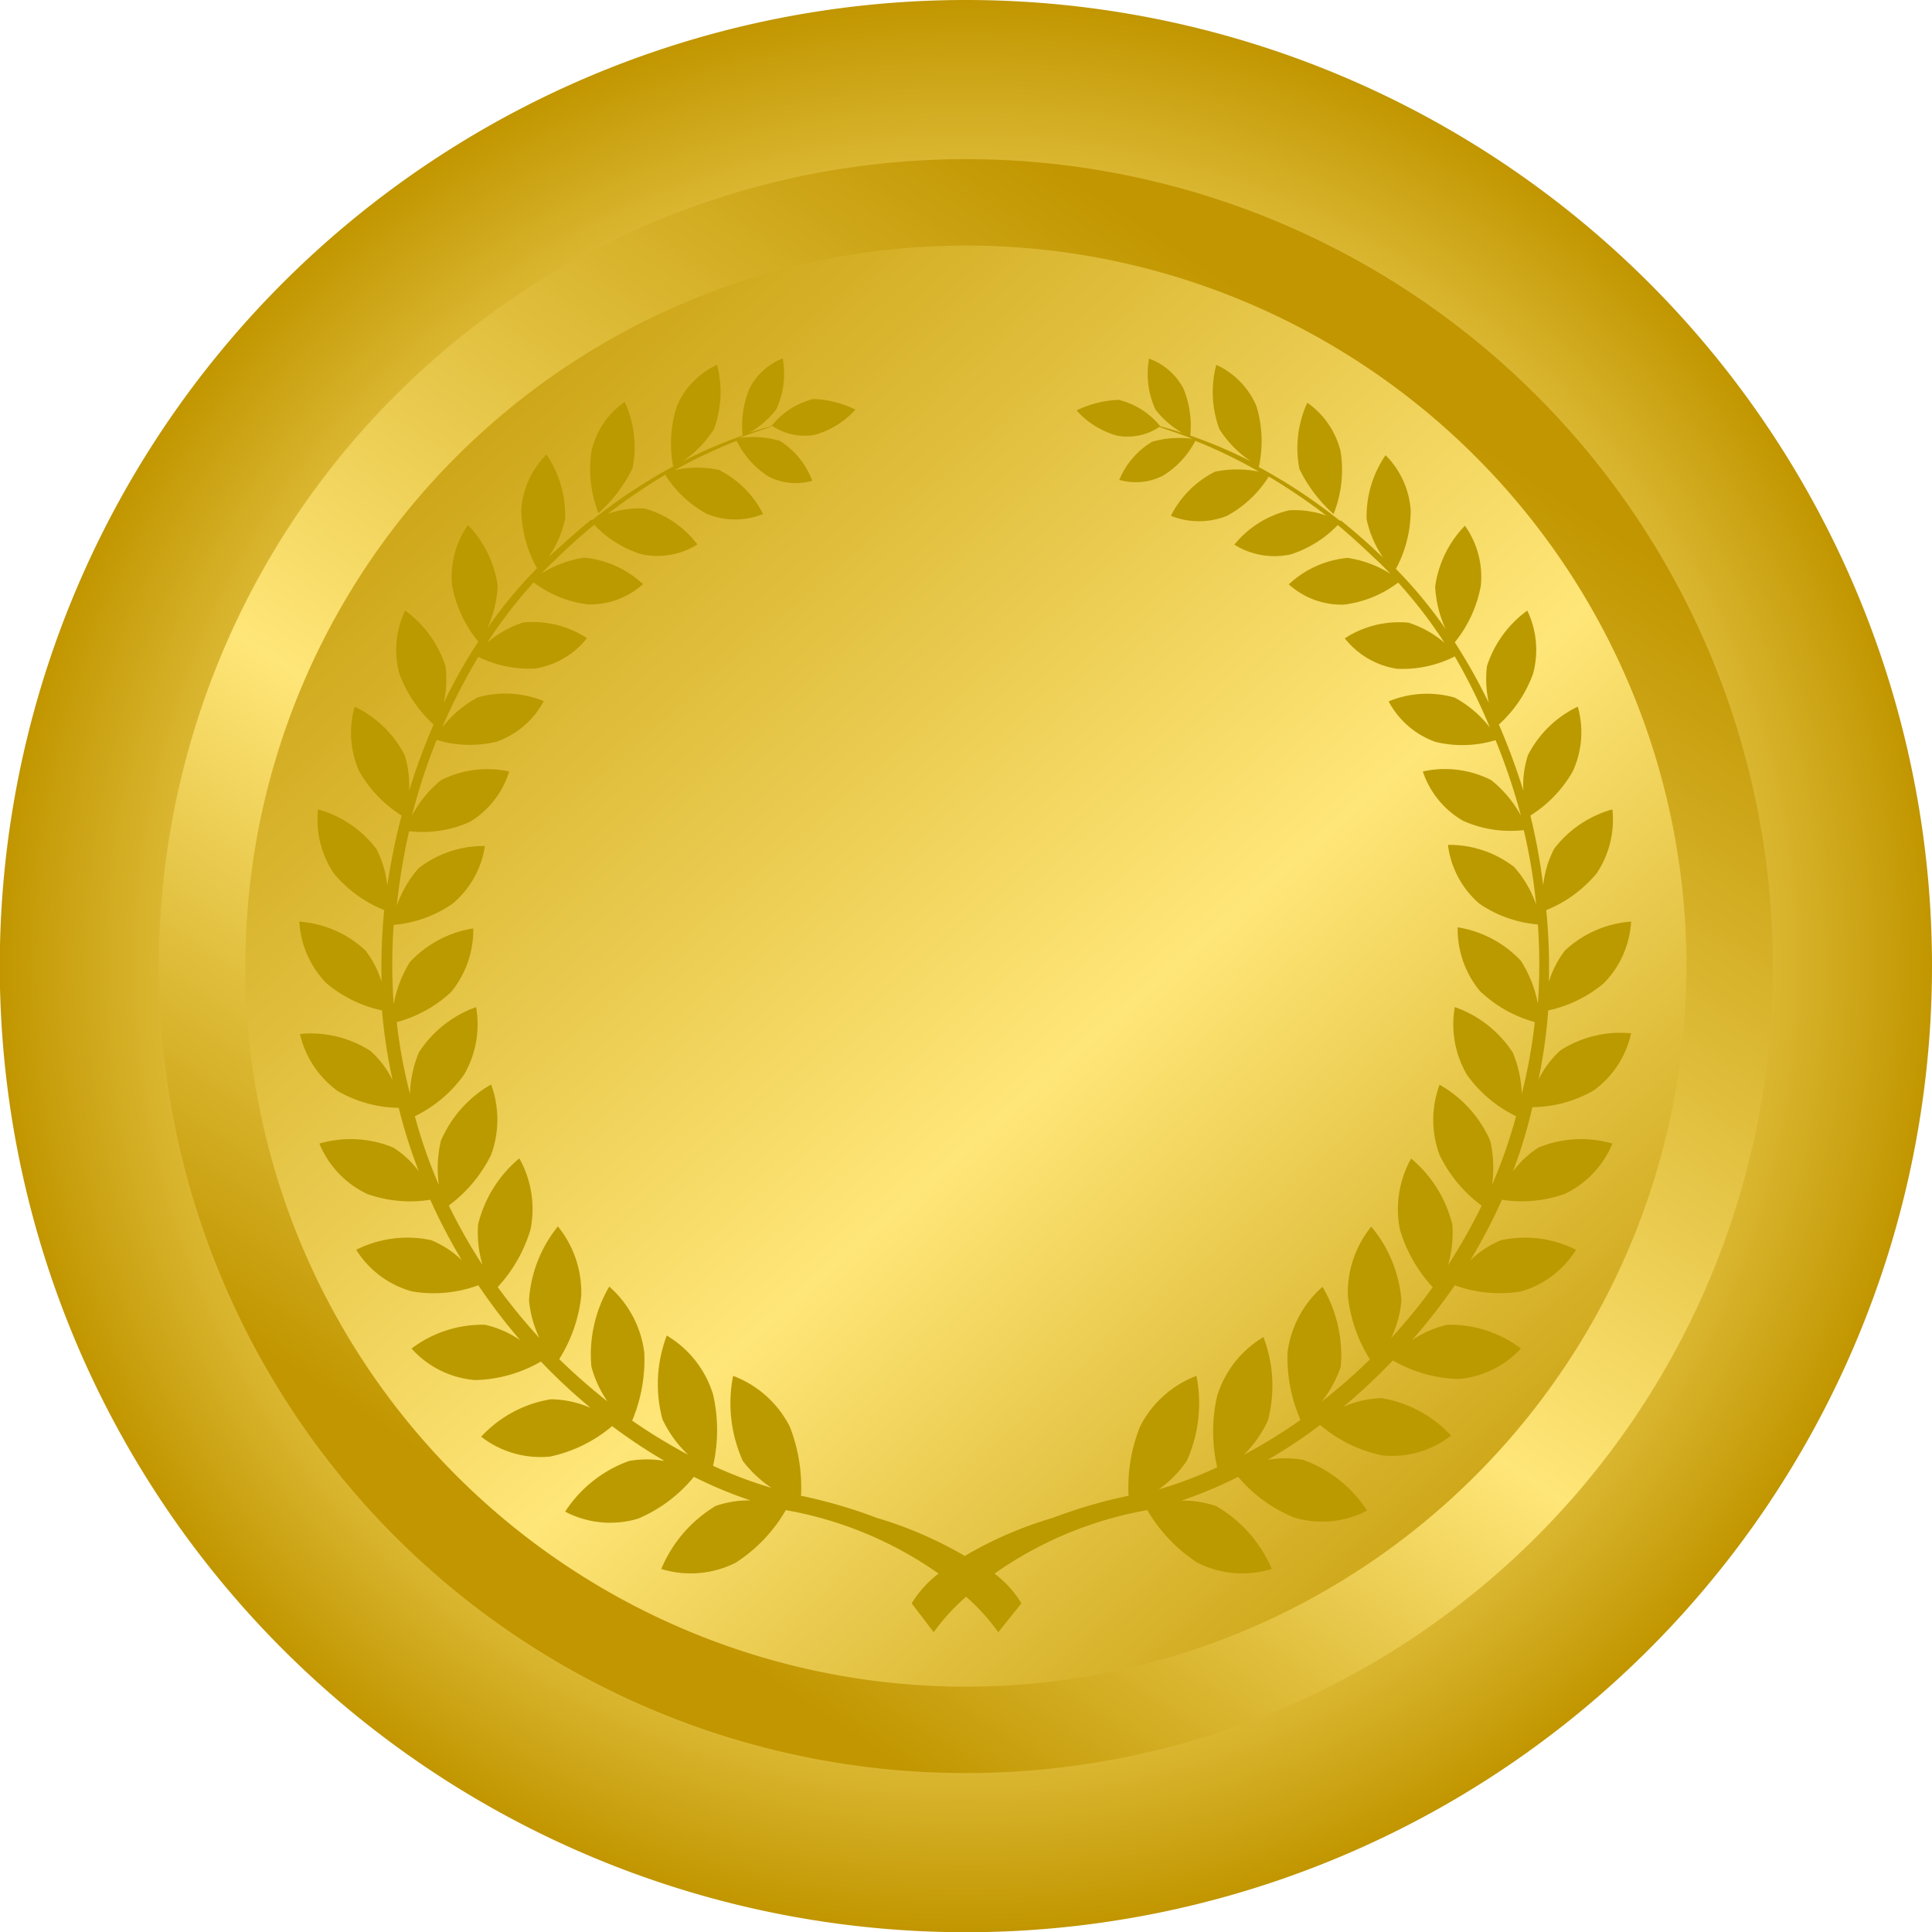
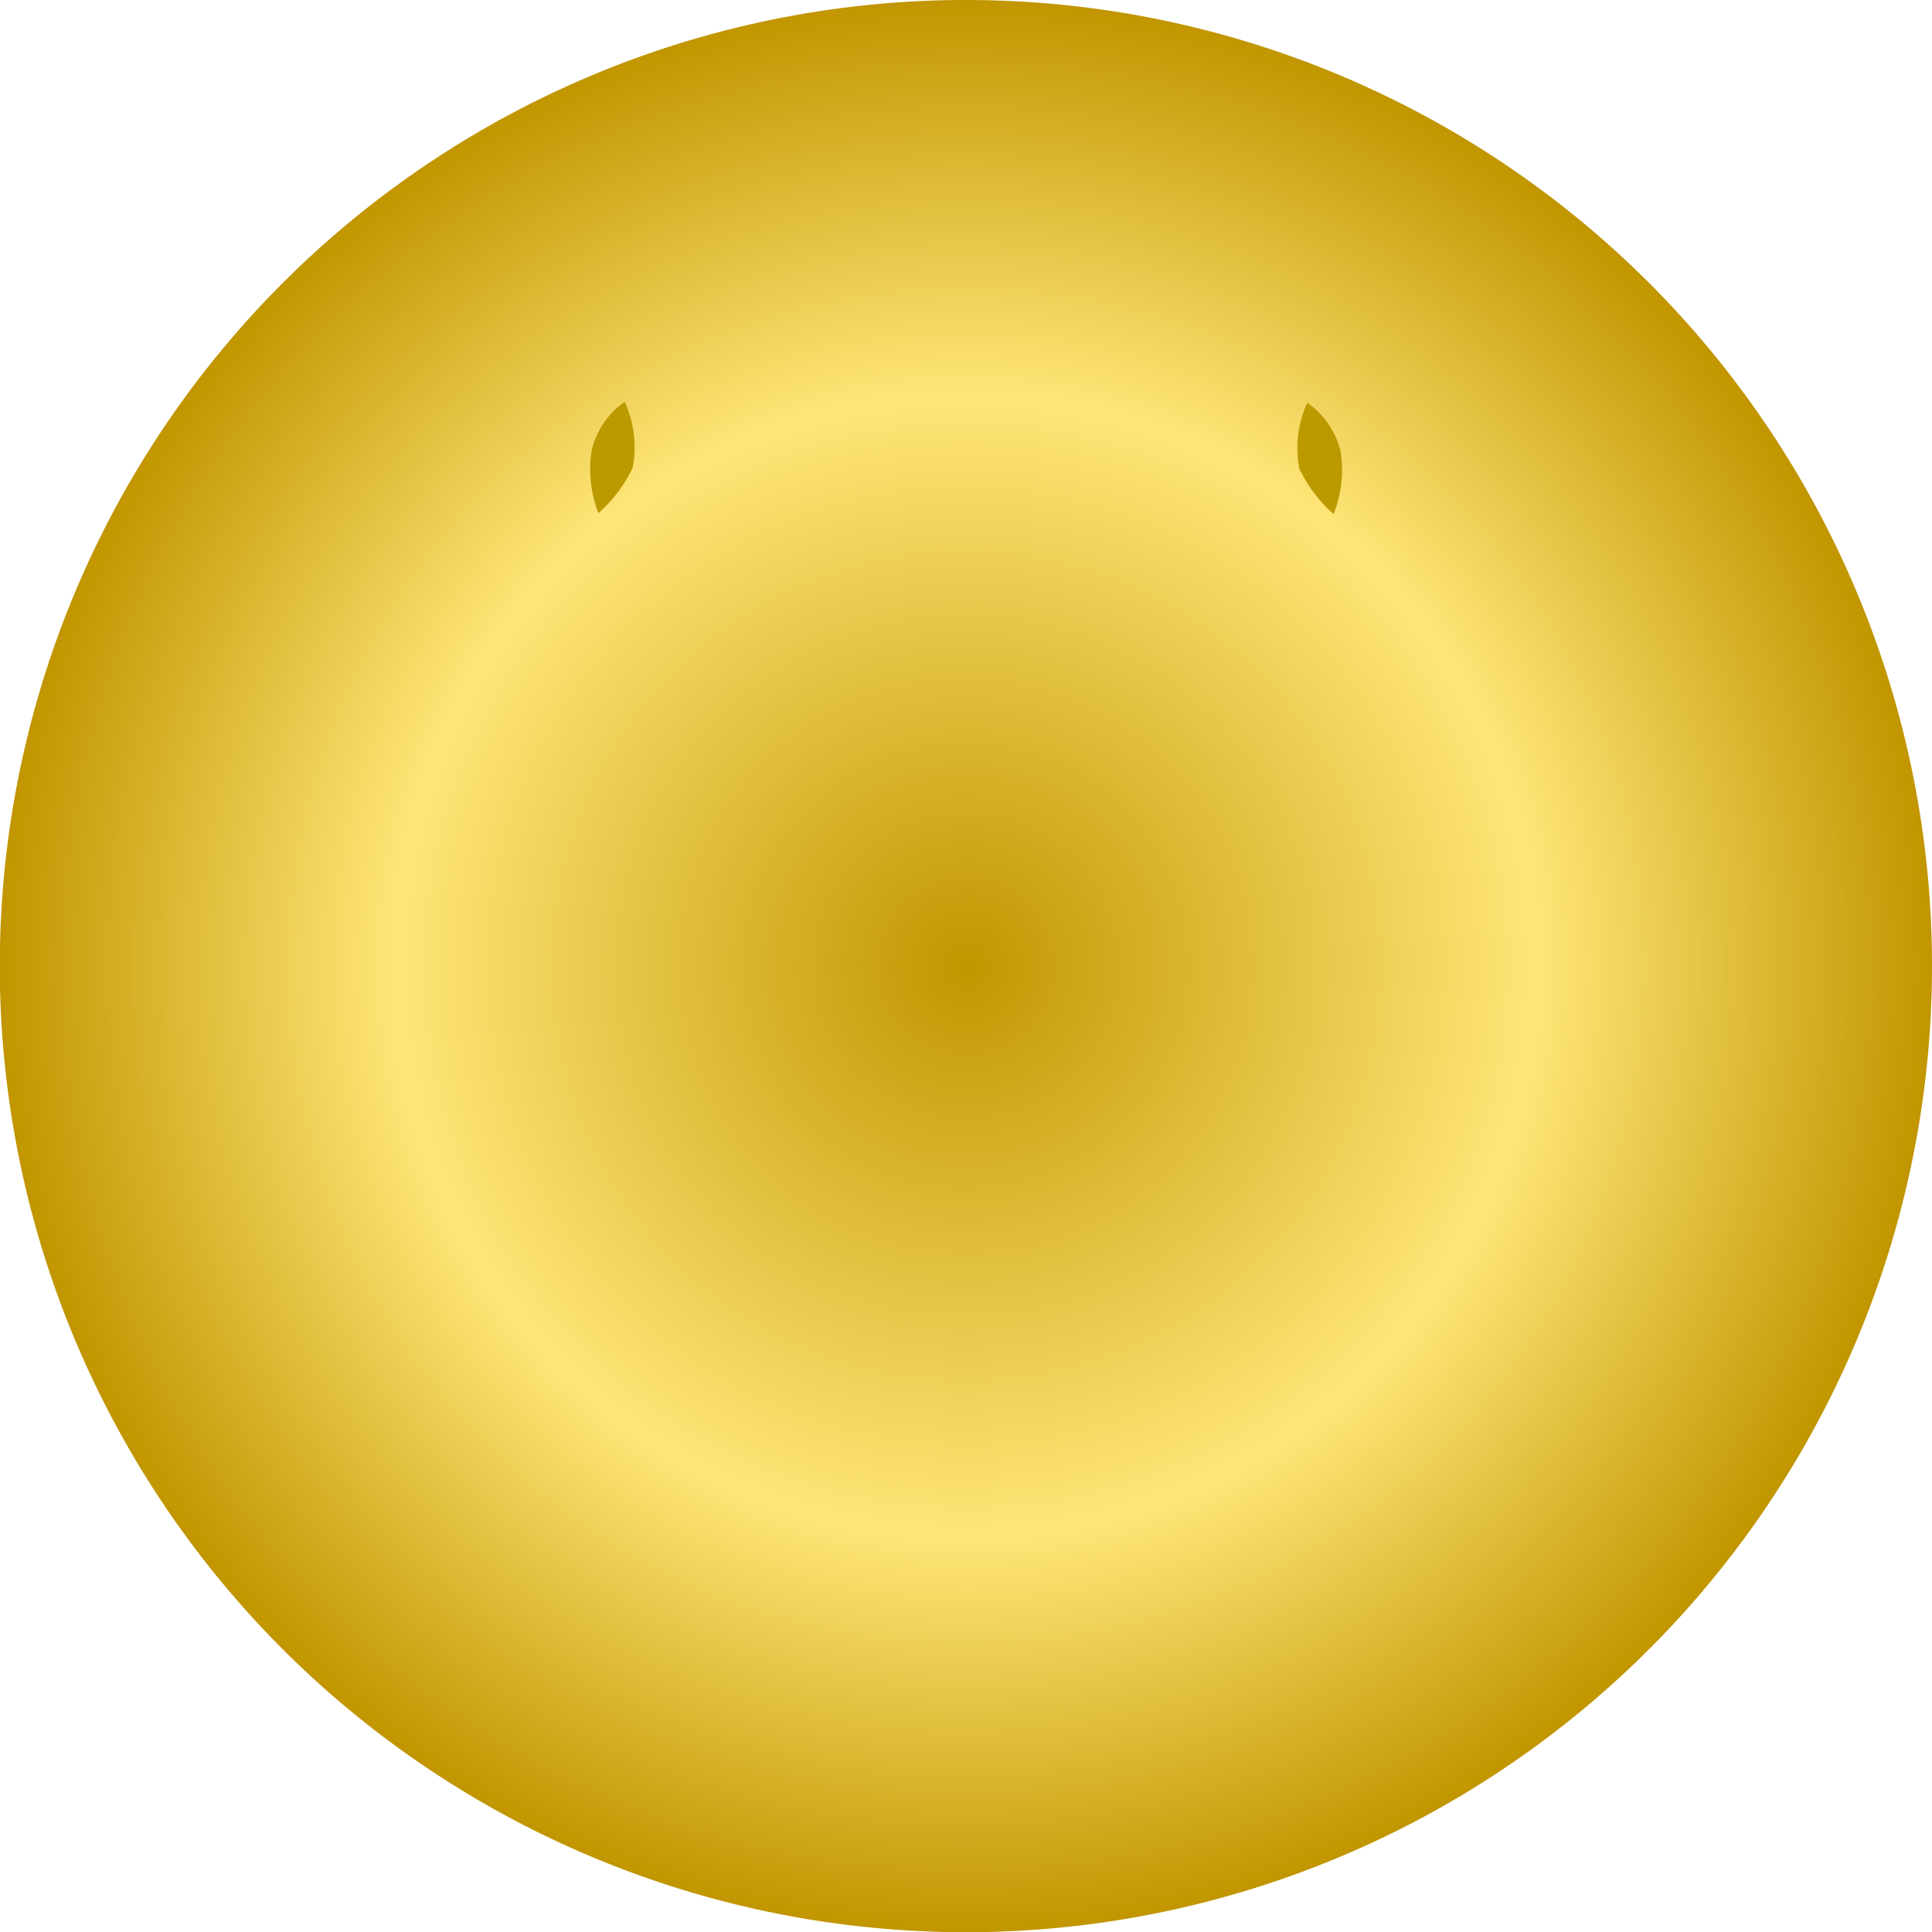
<svg xmlns="http://www.w3.org/2000/svg" xmlns:xlink="http://www.w3.org/1999/xlink" viewBox="0 0 87.65 87.65">
  <defs>
    <style>.cls-1,.cls-2,.cls-3{fill-rule:evenodd;}.cls-1{fill:url(#radial-gradient);}.cls-2{fill:url(#linear-gradient);}.cls-3{fill:url(#linear-gradient-2);}.cls-4{fill:#bb9a00;}</style>
    <radialGradient id="radial-gradient" cx="43.83" cy="43.82" r="43.83" gradientUnits="userSpaceOnUse">
      <stop offset="0" stop-color="#c19600" />
      <stop offset="0.59" stop-color="#ffe678" />
      <stop offset="1" stop-color="#c19600" />
    </radialGradient>
    <linearGradient id="linear-gradient" x1="61.71" y1="16.46" x2="26.28" y2="70.67" xlink:href="#radial-gradient" />
    <linearGradient id="linear-gradient-2" x1="15.54" y1="11.56" x2="70.48" y2="74.23" xlink:href="#radial-gradient" />
  </defs>
  <g id="レイヤー_2" data-name="レイヤー 2">
    <g id="_1" data-name="1">
      <path class="cls-1" d="M87.65,43.82A43.83,43.83,0,1,1,43.83,0,43.82,43.82,0,0,1,87.65,43.82Z" />
-       <path class="cls-2" d="M80.43,43.82a36.61,36.61,0,1,1-36.6-36.6A36.61,36.61,0,0,1,80.43,43.82Z" />
-       <path class="cls-3" d="M76.51,43.82A32.69,32.69,0,1,1,43.83,11.14,32.68,32.68,0,0,1,76.51,43.82Z" />
-       <path class="cls-4" d="M72.32,49.46A4.36,4.36,0,0,0,74,46.88a5,5,0,0,0-3.2.77,4.37,4.37,0,0,0-1,1.32,24.29,24.29,0,0,0,.44-3.13,5.82,5.82,0,0,0,2.53-1.24A4.35,4.35,0,0,0,74,41.81a4.93,4.93,0,0,0-3,1.31,4.42,4.42,0,0,0-.73,1.42,27,27,0,0,0-.12-3.25,5.78,5.78,0,0,0,2.28-1.66,4.36,4.36,0,0,0,.72-2.91,5,5,0,0,0-2.65,1.8,4.68,4.68,0,0,0-.49,1.65A27.38,27.38,0,0,0,69.43,37a5.68,5.68,0,0,0,1.92-2,4.24,4.24,0,0,0,.23-2.94,4.89,4.89,0,0,0-2.26,2.2,4.4,4.4,0,0,0-.21,1.61,29.85,29.85,0,0,0-1.11-3,5.72,5.72,0,0,0,1.55-2.3,4.14,4.14,0,0,0-.26-2.87,5,5,0,0,0-1.83,2.52,5,5,0,0,0,.08,1.66A26.22,26.22,0,0,0,66,29.14a5.69,5.69,0,0,0,1.18-2.56,4,4,0,0,0-.72-2.73,4.94,4.94,0,0,0-1.35,2.76,5.26,5.26,0,0,0,.47,1.92,20.6,20.6,0,0,0-2.25-2.72A5.65,5.65,0,0,0,64,23.15a3.92,3.92,0,0,0-1.14-2.5A4.92,4.92,0,0,0,62,23.56a4.87,4.87,0,0,0,.75,1.74l-.17-.16c-.59-.56-1.17-1.06-1.74-1.52h0l-.06,0a24.59,24.59,0,0,0-3.67-2.43A5.5,5.5,0,0,0,57,18.42a3.62,3.62,0,0,0-1.82-1.87,4.86,4.86,0,0,0,.14,2.92,5,5,0,0,0,1.43,1.46A22.34,22.34,0,0,0,54,19.76a4.43,4.43,0,0,0-.31-2.13,2.85,2.85,0,0,0-1.56-1.36,3.87,3.87,0,0,0,.29,2.31,4.08,4.08,0,0,0,1.22,1.06c-.47-.16-.82-.25-1-.3h0a3.49,3.49,0,0,0-1.89-1.2,4.77,4.77,0,0,0-1.91.48,3.88,3.88,0,0,0,1.82,1.14,2.6,2.6,0,0,0,1.94-.39c.23.09.76.25,1.51.54a4.46,4.46,0,0,0-1.84.13,3.63,3.63,0,0,0-1.49,1.73,2.69,2.69,0,0,0,2-.2A4.05,4.05,0,0,0,54.23,20a22.88,22.88,0,0,1,2.89,1.4,4.89,4.89,0,0,0-2,0,4.52,4.52,0,0,0-2,2,3.42,3.42,0,0,0,2.55,0,5.11,5.11,0,0,0,1.89-1.78,26.28,26.28,0,0,1,2.61,1.77,4.34,4.34,0,0,0-1.68-.24A4.53,4.53,0,0,0,56,24.71a3.43,3.43,0,0,0,2.56.44,5.13,5.13,0,0,0,2.13-1.33c.56.46,1.14,1,1.71,1.54.23.21.46.44.68.67a5.05,5.05,0,0,0-1.94-.72,4.51,4.51,0,0,0-2.67,1.2,3.56,3.56,0,0,0,2.5.92,5.07,5.07,0,0,0,2.46-1,21.15,21.15,0,0,1,2.1,2.73,4.63,4.63,0,0,0-1.63-.91,4.51,4.51,0,0,0-2.89.71,3.74,3.74,0,0,0,2.36,1.38A5.23,5.23,0,0,0,66,29.78,27.44,27.44,0,0,1,67.59,33,5.15,5.15,0,0,0,66,31.65a4.56,4.56,0,0,0-3,.17,3.87,3.87,0,0,0,2.13,1.84,5.2,5.2,0,0,0,2.72-.08A28.12,28.12,0,0,1,69,37a5.3,5.3,0,0,0-1.35-1.61A4.63,4.63,0,0,0,64.55,35a4.07,4.07,0,0,0,1.83,2.24,5.27,5.27,0,0,0,2.75.42,25.08,25.08,0,0,1,.56,3.38,5,5,0,0,0-1-1.71,4.81,4.81,0,0,0-3-1A4.19,4.19,0,0,0,67.12,41a5.51,5.51,0,0,0,2.65.94,25.46,25.46,0,0,1,0,3.6A5.49,5.49,0,0,0,69,43.59a5,5,0,0,0-2.87-1.52,4.43,4.43,0,0,0,1,2.88,5.83,5.83,0,0,0,2.5,1.42,24.09,24.09,0,0,1-.59,3.25,5.33,5.33,0,0,0-.41-1.87,5.16,5.16,0,0,0-2.63-2.06,4.54,4.54,0,0,0,.55,3.07,5.91,5.91,0,0,0,2.23,1.88,23,23,0,0,1-1.09,3.12,5.53,5.53,0,0,0-.08-2,5.43,5.43,0,0,0-2.3-2.55,4.58,4.58,0,0,0,0,3.19,6.27,6.27,0,0,0,1.91,2.3,25.41,25.41,0,0,1-1.53,2.7,5.18,5.18,0,0,0,.2-1.84,5.65,5.65,0,0,0-1.87-3,4.71,4.71,0,0,0-.51,3.22,6.61,6.61,0,0,0,1.49,2.62,26.4,26.4,0,0,1-1.89,2.31,4.89,4.89,0,0,0,.47-1.7,5.91,5.91,0,0,0-1.37-3.36,4.74,4.74,0,0,0-1.06,3.14,6.69,6.69,0,0,0,1,2.88,26.16,26.16,0,0,1-2.19,1.92A5.36,5.36,0,0,0,60.83,62,6.14,6.14,0,0,0,60,58.38a4.75,4.75,0,0,0-1.59,3A7.13,7.13,0,0,0,59,64.42,24.33,24.33,0,0,1,56.43,66a5.35,5.35,0,0,0,1.09-1.55,6.2,6.2,0,0,0-.2-3.79,4.72,4.72,0,0,0-2.1,2.67,7.25,7.25,0,0,0,0,3.24,18.9,18.9,0,0,1-2.65,1,5.16,5.16,0,0,0,1.27-1.29,6.37,6.37,0,0,0,.44-3.86,4.77,4.77,0,0,0-2.56,2.3,7.45,7.45,0,0,0-.52,3.14,22.27,22.27,0,0,0-3.43,1,17.65,17.65,0,0,0-4,1.73,18,18,0,0,0-4-1.73,22.27,22.27,0,0,0-3.43-1,7.57,7.57,0,0,0-.51-3.14,4.77,4.77,0,0,0-2.57-2.3,6.37,6.37,0,0,0,.44,3.86A5.34,5.34,0,0,0,35,67.5a19.37,19.37,0,0,1-2.65-1,7.25,7.25,0,0,0,0-3.24,4.72,4.72,0,0,0-2.1-2.67,6.2,6.2,0,0,0-.2,3.79A5.35,5.35,0,0,0,31.22,66a25.42,25.42,0,0,1-2.54-1.55,7.13,7.13,0,0,0,.55-3.08,4.75,4.75,0,0,0-1.59-3A6.08,6.08,0,0,0,26.83,62a5.09,5.09,0,0,0,.73,1.58,27.86,27.86,0,0,1-2.19-1.92,6.69,6.69,0,0,0,1-2.88,4.74,4.74,0,0,0-1.06-3.14A5.91,5.91,0,0,0,24,59a5.11,5.11,0,0,0,.47,1.7,26.4,26.4,0,0,1-1.89-2.31,6.61,6.61,0,0,0,1.49-2.62,4.71,4.71,0,0,0-.51-3.22,5.65,5.65,0,0,0-1.87,3,5.18,5.18,0,0,0,.2,1.84,25.41,25.41,0,0,1-1.53-2.7,6.27,6.27,0,0,0,1.92-2.3,4.62,4.62,0,0,0,0-3.19A5.38,5.38,0,0,0,20,51.76a5.52,5.52,0,0,0-.09,2,23,23,0,0,1-1.09-3.12,5.91,5.91,0,0,0,2.23-1.88,4.54,4.54,0,0,0,.55-3.07A5.16,5.16,0,0,0,19,47.75a5.33,5.33,0,0,0-.4,1.87,22.65,22.65,0,0,1-.6-3.25A5.78,5.78,0,0,0,20.47,45a4.43,4.43,0,0,0,1-2.88,5,5,0,0,0-2.87,1.52,5.49,5.49,0,0,0-.74,1.92,25.46,25.46,0,0,1,0-3.6A5.51,5.51,0,0,0,20.53,41,4.23,4.23,0,0,0,22,38.38a4.83,4.83,0,0,0-3,1,5.12,5.12,0,0,0-1,1.71,28.7,28.7,0,0,1,.56-3.38,5.27,5.27,0,0,0,2.75-.42A4.07,4.07,0,0,0,23.1,35,4.63,4.63,0,0,0,20,35.4,5.27,5.27,0,0,0,18.69,37a26.47,26.47,0,0,1,1.12-3.43,5.2,5.2,0,0,0,2.72.08,3.91,3.91,0,0,0,2.14-1.84,4.58,4.58,0,0,0-3-.17A5.15,5.15,0,0,0,20.06,33a27.44,27.44,0,0,1,1.64-3.2,5.23,5.23,0,0,0,2.57.53,3.74,3.74,0,0,0,2.36-1.38,4.48,4.48,0,0,0-2.89-.71,4.72,4.72,0,0,0-1.63.91,21.15,21.15,0,0,1,2.1-2.73,5.07,5.07,0,0,0,2.46,1,3.56,3.56,0,0,0,2.5-.92,4.51,4.51,0,0,0-2.67-1.2,5.05,5.05,0,0,0-1.94.72c.22-.23.45-.46.68-.67.58-.57,1.15-1.08,1.72-1.54a5,5,0,0,0,2.12,1.33,3.43,3.43,0,0,0,2.56-.44,4.53,4.53,0,0,0-2.39-1.63,4.26,4.26,0,0,0-1.67.24,25.1,25.1,0,0,1,2.6-1.77,5.08,5.08,0,0,0,1.9,1.78,3.4,3.4,0,0,0,2.54,0,4.52,4.52,0,0,0-2-2,4.89,4.89,0,0,0-2,0A23.56,23.56,0,0,1,33.42,20a4.05,4.05,0,0,0,1.43,1.61,2.69,2.69,0,0,0,2,.2A3.63,3.63,0,0,0,35.38,20a4.46,4.46,0,0,0-1.84-.13c.75-.29,1.28-.45,1.51-.54a2.61,2.61,0,0,0,1.94.39,3.88,3.88,0,0,0,1.82-1.14,4.77,4.77,0,0,0-1.91-.48A3.49,3.49,0,0,0,35,19.33h0c-.19.05-.54.14-1,.3a4.08,4.08,0,0,0,1.22-1.06,3.87,3.87,0,0,0,.29-2.31A2.85,2.85,0,0,0,34,17.63a4.43,4.43,0,0,0-.31,2.13,21.66,21.66,0,0,0-2.72,1.17,5,5,0,0,0,1.42-1.46,4.86,4.86,0,0,0,.14-2.92,3.62,3.62,0,0,0-1.82,1.87,5.5,5.5,0,0,0-.17,2.74,25.11,25.11,0,0,0-3.67,2.43l-.06,0h0c-.58.46-1.16,1-1.75,1.52l-.17.16a4.87,4.87,0,0,0,.75-1.74,4.92,4.92,0,0,0-.85-2.91,3.92,3.92,0,0,0-1.14,2.5,5.65,5.65,0,0,0,.71,2.66,20.6,20.6,0,0,0-2.25,2.72,5.26,5.26,0,0,0,.47-1.92,4.94,4.94,0,0,0-1.35-2.76,4.07,4.07,0,0,0-.72,2.73,5.56,5.56,0,0,0,1.19,2.56,24.6,24.6,0,0,0-1.57,2.77,4.72,4.72,0,0,0,.08-1.66,5,5,0,0,0-1.83-2.52,4.14,4.14,0,0,0-.26,2.87,5.93,5.93,0,0,0,1.55,2.3,29.85,29.85,0,0,0-1.11,3,4.62,4.62,0,0,0-.2-1.61,4.94,4.94,0,0,0-2.27-2.2A4.31,4.31,0,0,0,16.3,35a5.77,5.77,0,0,0,1.92,2,29.65,29.65,0,0,0-.65,3.17,4.68,4.68,0,0,0-.49-1.65,5,5,0,0,0-2.65-1.8,4.36,4.36,0,0,0,.72,2.91,5.78,5.78,0,0,0,2.28,1.66,27,27,0,0,0-.12,3.25,4.42,4.42,0,0,0-.73-1.42,4.93,4.93,0,0,0-3-1.31,4.35,4.35,0,0,0,1.22,2.79,5.82,5.82,0,0,0,2.53,1.24A24.29,24.29,0,0,0,17.81,49a4.37,4.37,0,0,0-1-1.32,5,5,0,0,0-3.2-.77,4.41,4.41,0,0,0,1.7,2.58,5.7,5.7,0,0,0,2.78.77A23.32,23.32,0,0,0,19,53.14a4.33,4.33,0,0,0-1.16-1.08,5.09,5.09,0,0,0-3.35-.18,4.37,4.37,0,0,0,2.15,2.28,5.81,5.81,0,0,0,2.88.27,25.36,25.36,0,0,0,1.43,2.74,4.36,4.36,0,0,0-1.4-.91,5.17,5.17,0,0,0-3.39.44,4.35,4.35,0,0,0,2.54,1.89,5.89,5.89,0,0,0,3-.28,26.34,26.34,0,0,0,1.9,2.49A4.62,4.62,0,0,0,22,60.1a5.34,5.34,0,0,0-3.33,1.08,4.34,4.34,0,0,0,2.87,1.43,6.22,6.22,0,0,0,3-.84,26,26,0,0,0,2.25,2.1A4.68,4.68,0,0,0,25,63.48a5.49,5.49,0,0,0-3.17,1.7,4.38,4.38,0,0,0,3.13.9,6.42,6.42,0,0,0,2.81-1.38,24.52,24.52,0,0,0,2.38,1.58,4.63,4.63,0,0,0-1.61,0,5.78,5.78,0,0,0-2.9,2.3,4.4,4.4,0,0,0,3.3.32A6.56,6.56,0,0,0,31.48,67a19.21,19.21,0,0,0,2.57,1.07,4.64,4.64,0,0,0-1.58.25A6.06,6.06,0,0,0,30,71.18a4.54,4.54,0,0,0,3.37-.28,7,7,0,0,0,2.28-2.39,17.25,17.25,0,0,1,6.93,2.88,5,5,0,0,0-1.22,1.35l1,1.31a9.42,9.42,0,0,1,1.47-1.61,9.58,9.58,0,0,1,1.46,1.61l1.05-1.31a4.81,4.81,0,0,0-1.22-1.35,17.25,17.25,0,0,1,6.93-2.88,7.12,7.12,0,0,0,2.28,2.39,4.54,4.54,0,0,0,3.37.28,6.06,6.06,0,0,0-2.52-2.85,4.6,4.6,0,0,0-1.58-.25A19.21,19.21,0,0,0,56.17,67a6.56,6.56,0,0,0,2.55,1.85,4.4,4.4,0,0,0,3.3-.32,5.78,5.78,0,0,0-2.9-2.3,4.64,4.64,0,0,0-1.61,0,23.36,23.36,0,0,0,2.38-1.58,6.41,6.41,0,0,0,2.82,1.38,4.37,4.37,0,0,0,3.12-.9,5.49,5.49,0,0,0-3.16-1.7,4.64,4.64,0,0,0-1.72.39,27.48,27.48,0,0,0,2.24-2.1,6.26,6.26,0,0,0,3,.84A4.34,4.34,0,0,0,69,61.18a5.34,5.34,0,0,0-3.33-1.08,4.7,4.7,0,0,0-1.61.7A26.34,26.34,0,0,0,66,58.31a5.92,5.92,0,0,0,3,.28A4.35,4.35,0,0,0,71.5,56.7a5.17,5.17,0,0,0-3.39-.44,4.47,4.47,0,0,0-1.4.91,25.36,25.36,0,0,0,1.43-2.74A5.8,5.8,0,0,0,71,54.16a4.37,4.37,0,0,0,2.15-2.28,5.09,5.09,0,0,0-3.35.18,4.48,4.48,0,0,0-1.16,1.08,21.75,21.75,0,0,0,.88-2.91A5.67,5.67,0,0,0,72.32,49.46Z" />
      <path class="cls-4" d="M60.5,23.32a5.39,5.39,0,0,0,.32-2.84,3.79,3.79,0,0,0-1.51-2.21,4.92,4.92,0,0,0-.36,3A6.48,6.48,0,0,0,60.5,23.32Z" />
      <path class="cls-4" d="M28.7,21.23a4.92,4.92,0,0,0-.36-3,3.75,3.75,0,0,0-1.5,2.21,5.46,5.46,0,0,0,.31,2.84A6.48,6.48,0,0,0,28.7,21.23Z" />
    </g>
  </g>
</svg>